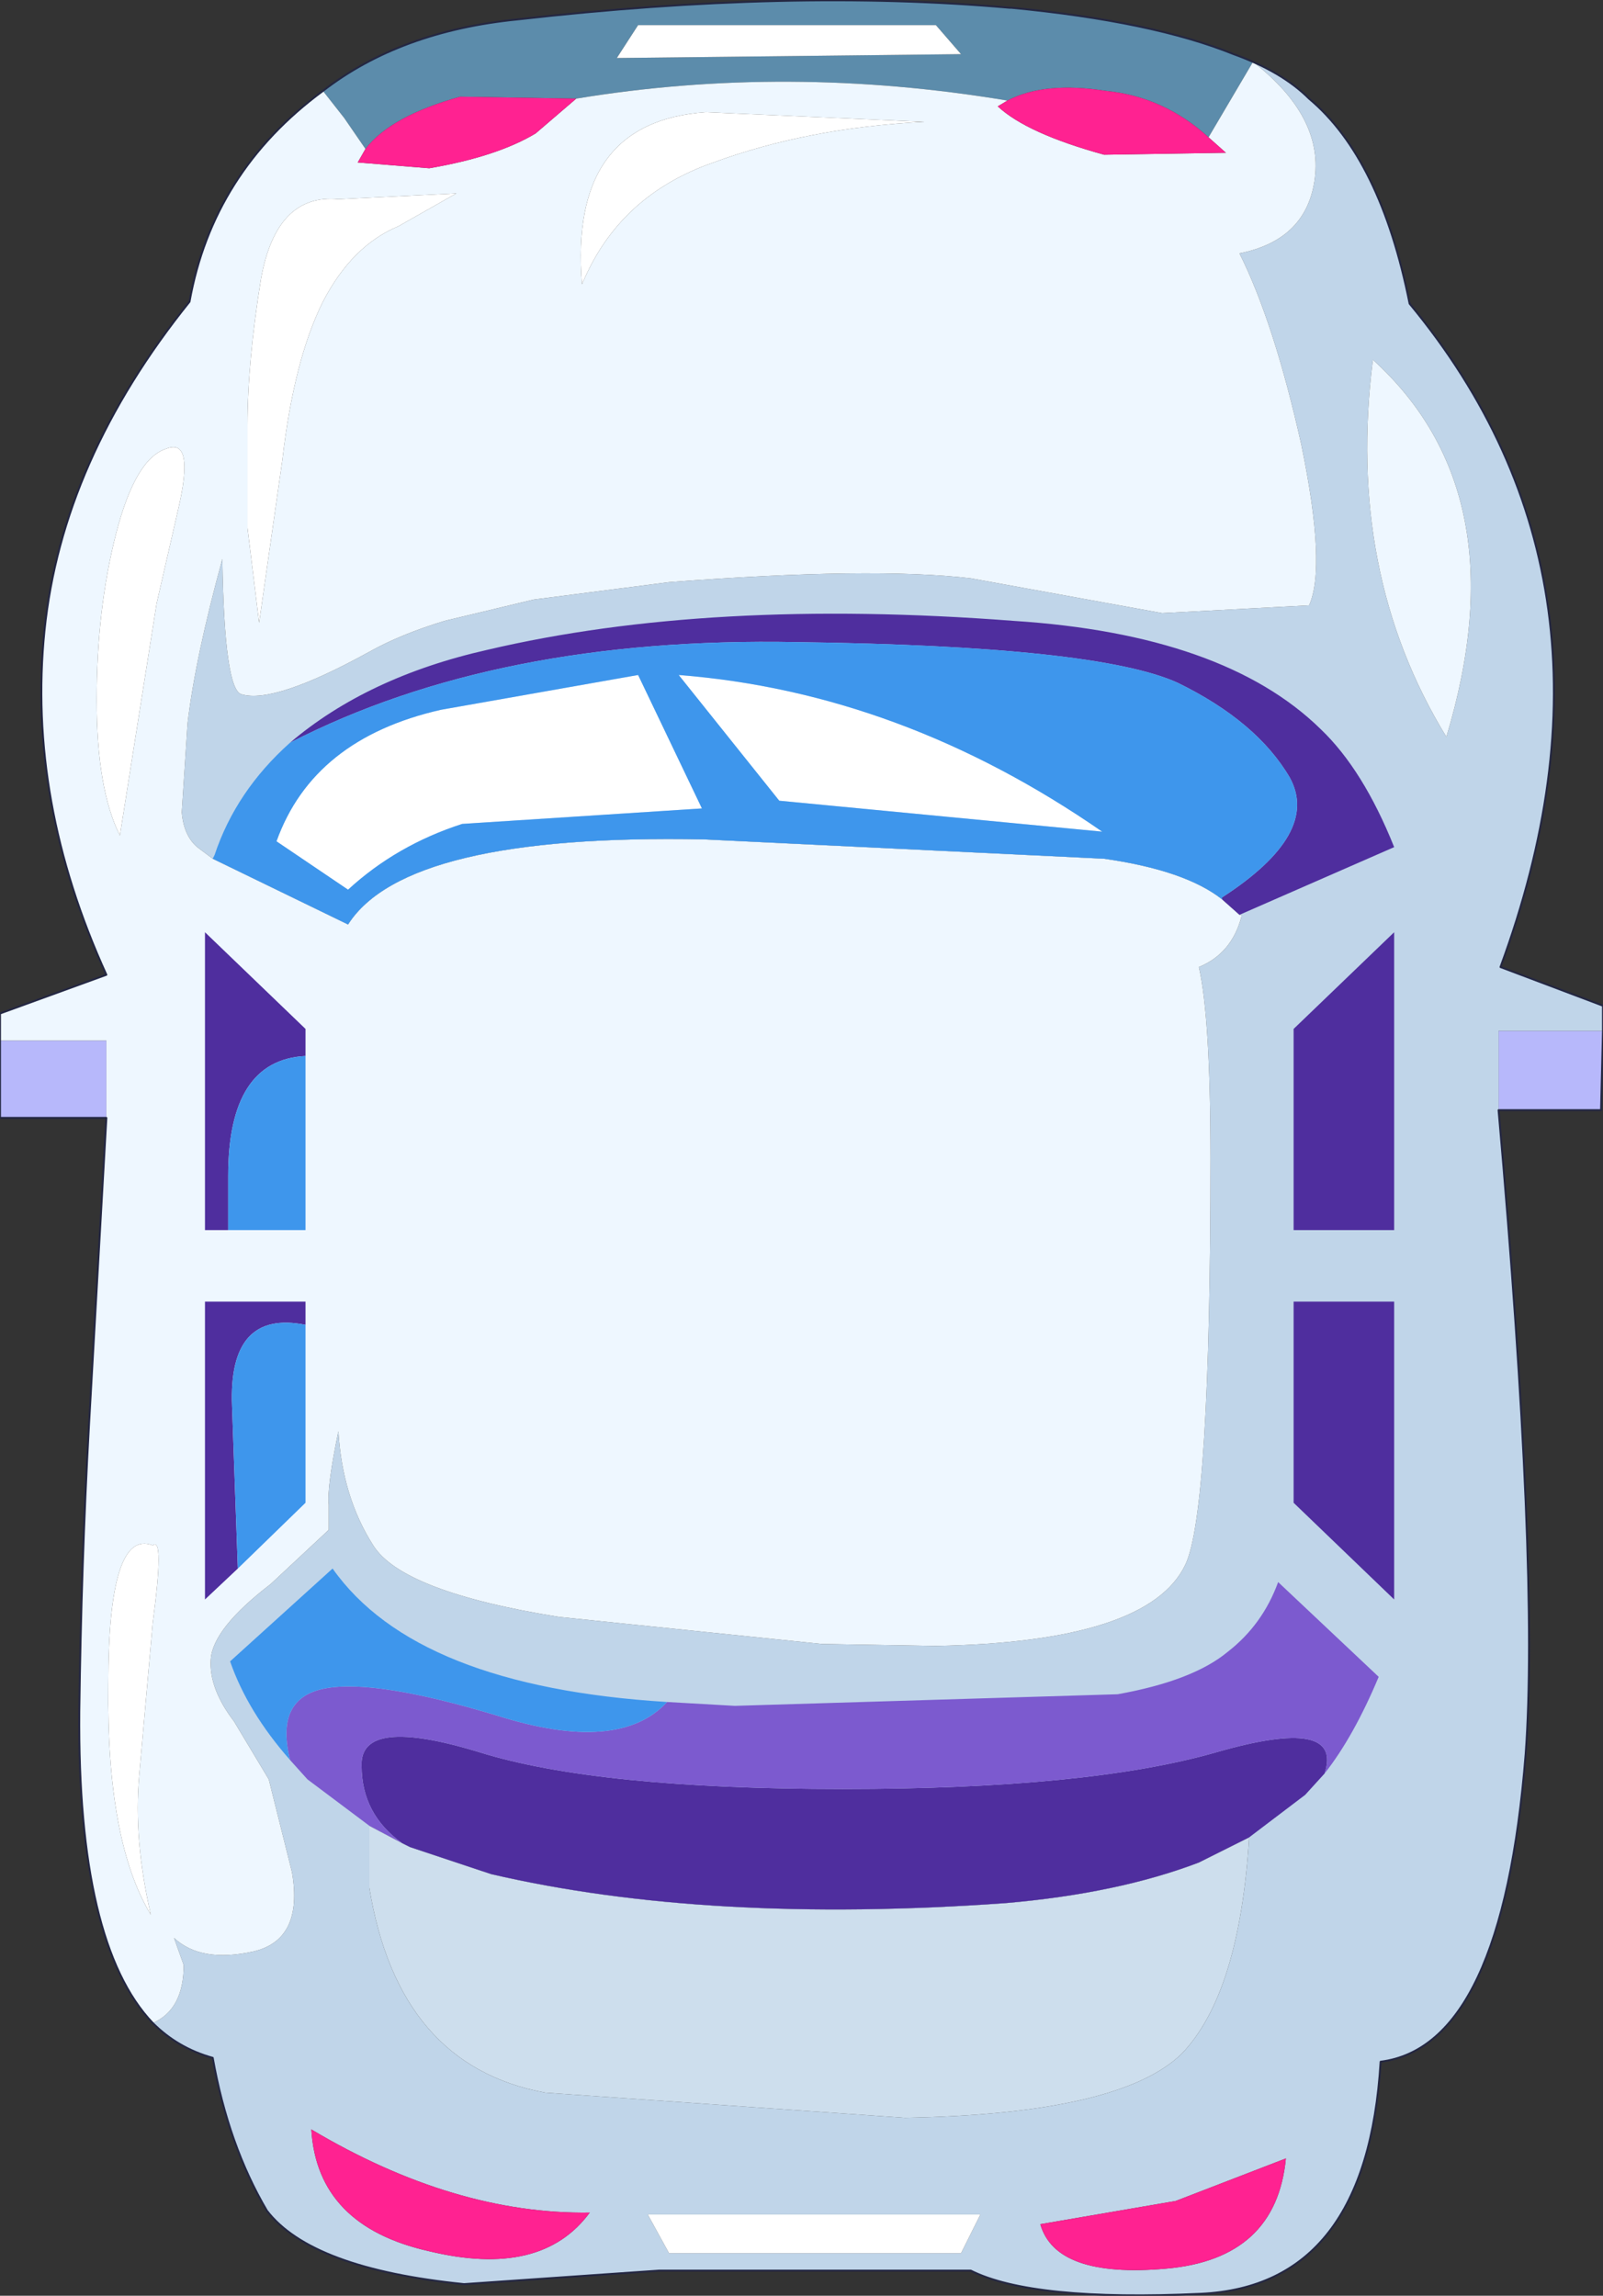
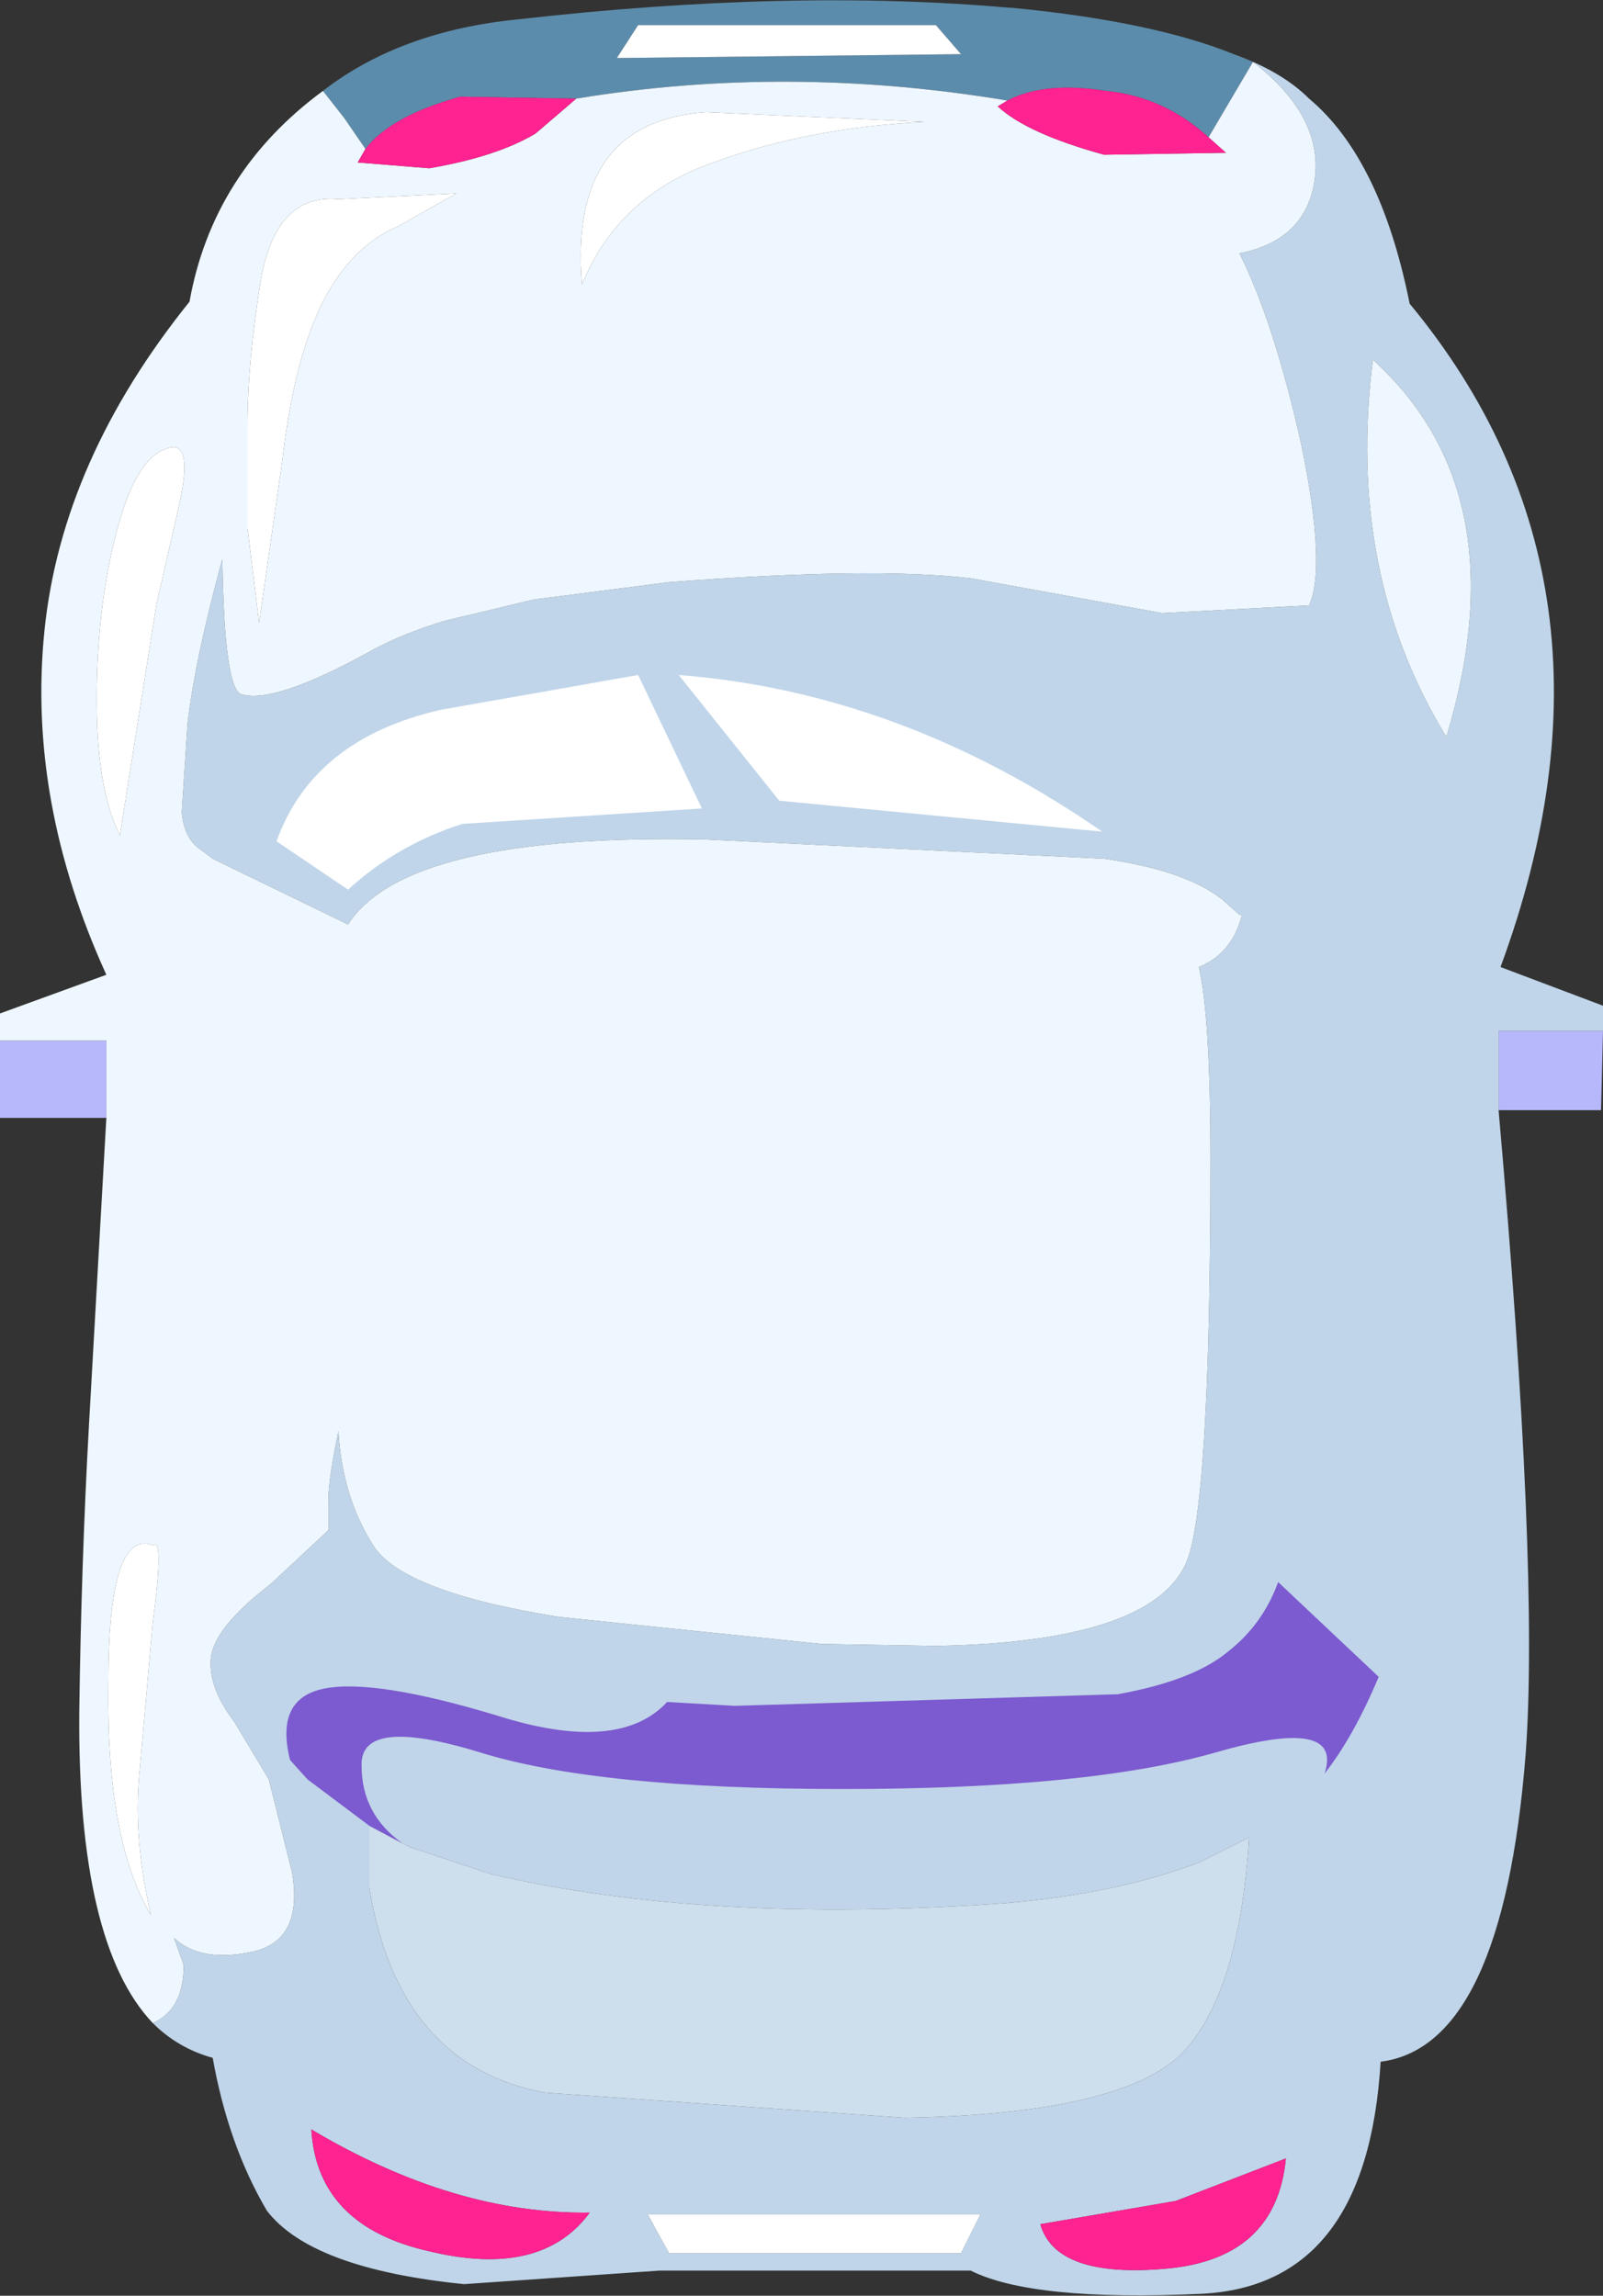
<svg xmlns="http://www.w3.org/2000/svg" height="59.35px" width="41.45px">
  <rect width="100%" height="100%" fill="#333333" stroke="none" />
  <g transform="matrix(1.0, 0.0, 0.0, 1.0, 0.0, 0.0)">
    <path d="M41.45 26.65 L41.4 28.7 38.75 28.7 38.75 26.65 41.45 26.65 M2.75 28.9 L0.0 28.9 0.0 26.9 2.75 26.9 2.75 28.9" fill="#b7b8fb" fill-rule="evenodd" stroke="none" />
    <path d="M38.75 28.7 Q39.8 40.6 39.45 45.35 38.85 52.9 35.7 53.3 35.35 59.1 31.05 59.3 26.7 59.5 25.1 58.7 L17.05 58.7 12.0 59.05 Q8.05 58.65 6.9 57.15 5.9 55.45 5.5 53.2 4.6 52.95 3.95 52.3 4.75 51.95 4.75 50.8 L4.5 50.1 Q5.2 50.75 6.55 50.45 7.85 50.15 7.55 48.4 L6.95 46.0 6.05 44.5 Q5.4 43.65 5.45 42.9 5.5 42.1 7.0 40.95 L8.5 39.55 8.5 38.9 Q8.45 38.45 8.75 37.0 8.85 38.7 9.65 39.95 10.4 41.15 14.45 41.8 L21.25 42.5 24.2 42.55 Q29.7 42.45 30.65 40.45 31.3 39.1 31.3 29.95 31.3 26.3 31.0 25.0 31.85 24.65 32.1 23.7 L32.1 23.65 32.05 23.65 31.6 23.25 Q30.65 22.5 28.55 22.2 L18.2 21.7 Q10.5 21.55 9.0 23.9 L5.5 22.2 5.1 21.9 Q4.75 21.6 4.7 21.0 L4.85 18.7 Q5.05 17.0 5.75 14.45 5.8 17.85 6.25 17.95 7.1 18.2 9.55 16.85 10.35 16.4 11.5 16.05 L13.8 15.5 17.3 15.05 Q22.55 14.65 25.1 14.95 L30.05 15.85 33.85 15.65 Q34.3 14.65 33.65 11.5 32.95 8.35 32.05 6.55 33.8 6.2 34.0 4.6 34.2 3.0 32.4 1.6 L31.9 1.4 Q33.15 1.85 33.85 2.55 35.7 4.1 36.45 7.85 42.45 15.1 38.8 25.0 L41.45 26.0 41.45 26.65 38.75 26.65 38.75 28.7 M35.5 9.3 Q34.8 14.8 37.4 19.05 39.3 12.75 35.5 9.3 M9.55 47.2 L9.55 48.8 Q10.3 53.4 14.1 54.1 L23.4 54.75 Q28.95 54.65 30.55 53.1 32.05 51.55 32.3 47.5 L31.0 48.15 Q28.9 48.95 26.0 49.2 18.3 49.75 12.7 48.45 L10.6 47.75 10.4 47.65 9.55 47.2 M30.4 56.9 L26.9 57.5 Q27.3 58.9 30.15 58.65 33.0 58.4 33.25 55.8 L30.4 56.9 M24.85 58.25 L25.35 57.25 16.75 57.25 17.3 58.25 24.85 58.25 M15.25 57.2 Q11.75 57.25 8.05 55.05 8.2 57.55 11.1 58.2 14.0 58.9 15.25 57.2" fill="#c0d5e9" fill-rule="evenodd" stroke="none" />
    <path d="M8.35 2.35 Q10.35 0.8 13.4 0.5 20.45 -0.3 26.1 0.2 L26.15 0.2 Q29.8 0.55 31.9 1.4 L32.4 1.6 31.25 3.55 Q30.1 2.5 28.6 2.35 27.0 2.1 26.05 2.6 20.35 1.65 14.9 2.55 L11.9 2.5 Q10.1 3.0 9.45 3.85 L8.9 3.05 8.35 2.35 M24.85 1.4 L24.2 0.65 16.5 0.65 15.95 1.5 24.85 1.4" fill="#5c8cab" fill-rule="evenodd" stroke="none" />
    <path d="M3.95 52.3 Q2.0 50.25 2.05 44.25 2.1 40.45 2.3 36.85 L2.75 28.9 2.75 26.9 0.0 26.9 0.0 26.2 2.75 25.2 Q0.7 20.7 1.15 16.3 1.6 11.9 4.9 7.8 5.5 4.45 8.35 2.35 L8.9 3.05 9.45 3.85 9.25 4.2 11.1 4.35 Q12.85 4.05 13.85 3.45 L14.9 2.55 Q20.35 1.65 26.05 2.6 L25.8 2.75 Q26.55 3.45 28.55 4.0 L31.7 3.95 31.25 3.55 32.4 1.6 Q34.2 3.0 34.0 4.6 33.8 6.2 32.05 6.55 32.95 8.35 33.65 11.5 34.3 14.65 33.85 15.65 L30.05 15.85 25.1 14.95 Q22.55 14.65 17.3 15.05 L13.8 15.5 11.5 16.05 Q10.35 16.4 9.55 16.85 7.1 18.2 6.25 17.95 5.8 17.85 5.75 14.45 5.05 17.0 4.85 18.7 L4.7 21.0 Q4.75 21.6 5.1 21.9 L5.5 22.2 9.0 23.9 Q10.5 21.55 18.2 21.7 L28.55 22.2 Q30.65 22.5 31.6 23.25 L32.05 23.65 32.1 23.65 32.1 23.7 Q31.85 24.65 31.0 25.0 31.3 26.3 31.3 29.95 31.3 39.1 30.65 40.45 29.7 42.45 24.2 42.55 L21.25 42.5 14.45 41.8 Q10.4 41.15 9.65 39.95 8.85 38.7 8.75 37.0 8.45 38.45 8.5 38.9 L8.5 39.55 7.0 40.95 Q5.5 42.1 5.45 42.9 5.4 43.65 6.05 44.5 L6.95 46.0 7.55 48.4 Q7.85 50.15 6.55 50.45 5.2 50.75 4.5 50.1 L4.75 50.8 Q4.75 51.95 3.95 52.3 M35.5 9.3 Q39.3 12.75 37.4 19.05 34.8 14.8 35.5 9.3 M3.0 13.8 Q2.5 15.75 2.5 18.1 2.5 20.4 3.1 21.6 L4.05 15.6 4.6 13.2 Q5.05 11.3 4.3 11.6 3.5 11.85 3.0 13.8 M18.25 2.9 Q14.7 3.15 15.05 7.35 16.0 5.05 18.45 4.2 20.9 3.3 23.9 3.15 L18.25 2.9 M10.3 5.85 L11.8 5.0 8.75 5.15 Q7.15 5.0 6.75 7.2 6.4 9.35 6.4 11.0 L6.4 13.65 6.7 16.1 7.3 11.9 Q7.6 9.3 8.35 7.8 9.1 6.35 10.3 5.85 M3.95 39.95 Q2.8 39.5 2.8 43.55 2.75 47.6 3.9 49.5 3.45 47.55 3.6 45.9 L3.95 41.95 Q4.25 39.7 3.95 39.95" fill="#eef7ff" fill-rule="evenodd" stroke="none" />
    <path d="M31.25 3.55 L31.7 3.95 28.55 4.0 Q26.55 3.45 25.8 2.75 L26.05 2.6 Q27.0 2.1 28.6 2.35 30.1 2.5 31.25 3.55 M14.9 2.55 L13.85 3.45 Q12.85 4.05 11.1 4.35 L9.25 4.2 9.45 3.85 Q10.1 3.0 11.9 2.5 L14.9 2.55 M30.4 56.9 L33.25 55.8 Q33.0 58.4 30.15 58.65 27.3 58.9 26.9 57.5 L30.4 56.9 M15.25 57.2 Q14.0 58.9 11.1 58.2 8.2 57.55 8.05 55.05 11.75 57.25 15.25 57.2" fill="#ff2291" fill-rule="evenodd" stroke="none" />
    <path d="M24.85 1.4 L15.95 1.5 16.5 0.65 24.2 0.65 24.85 1.4 M10.3 5.85 Q9.1 6.35 8.35 7.8 7.6 9.3 7.3 11.9 L6.7 16.1 6.4 13.65 6.4 11.0 Q6.4 9.35 6.75 7.2 7.15 5.0 8.75 5.15 L11.8 5.0 10.3 5.85 M18.25 2.9 L23.9 3.15 Q20.9 3.3 18.45 4.2 16.0 5.05 15.05 7.35 14.7 3.15 18.25 2.9 M3.0 13.8 Q3.5 11.85 4.3 11.6 5.05 11.3 4.6 13.2 L4.05 15.6 3.1 21.6 Q2.5 20.4 2.5 18.1 2.5 15.75 3.0 13.8 M3.95 39.95 Q4.25 39.7 3.95 41.95 L3.6 45.9 Q3.45 47.55 3.9 49.5 2.75 47.6 2.8 43.55 2.8 39.5 3.95 39.95 M24.85 58.25 L17.3 58.25 16.75 57.25 25.35 57.25 24.85 58.25" fill="#ffffff" fill-rule="evenodd" stroke="none" />
    <path d="M9.55 47.2 L10.4 47.65 10.6 47.75 12.7 48.45 Q18.3 49.75 26.0 49.2 28.9 48.95 31.0 48.15 L32.3 47.5 Q32.05 51.55 30.55 53.1 28.95 54.65 23.4 54.75 L14.1 54.1 Q10.3 53.4 9.55 48.8 L9.55 47.2" fill="#cddeed" fill-rule="evenodd" stroke="none" />
-     <path d="M41.45 26.65 L41.4 28.7 38.75 28.7 Q39.8 40.6 39.45 45.35 38.85 52.9 35.7 53.3 35.35 59.1 31.05 59.3 26.7 59.5 25.1 58.7 L17.05 58.7 12.0 59.05 Q8.05 58.65 6.9 57.15 5.9 55.45 5.5 53.2 4.6 52.95 3.95 52.3 2.0 50.25 2.05 44.25 2.1 40.45 2.3 36.85 L2.75 28.9 0.0 28.9 0.0 26.9 0.0 26.2 2.75 25.2 Q0.7 20.7 1.15 16.3 1.6 11.9 4.9 7.8 5.5 4.45 8.35 2.35 10.35 0.8 13.4 0.5 20.45 -0.3 26.1 0.2 L26.15 0.2 Q29.8 0.55 31.9 1.4 33.15 1.85 33.85 2.55 35.7 4.1 36.45 7.85 42.45 15.1 38.8 25.0 L41.45 26.0 41.45 26.65 Z" fill="none" stroke="#242742" stroke-linecap="round" stroke-linejoin="round" stroke-width="0.05" />
    <path d="M20.15 20.7 L17.55 17.45 Q23.3 17.9 28.5 21.5 L20.15 20.7 M9.0 23.0 L7.15 21.75 Q8.1 19.1 11.4 18.35 L16.5 17.45 18.15 20.9 11.95 21.3 Q10.25 21.85 9.0 23.0" fill="#ffffff" fill-rule="evenodd" stroke="none" />
-     <path d="M31.6 23.25 L31.6 23.2 Q34.15 21.55 33.35 20.1 32.5 18.65 30.45 17.65 28.35 16.7 20.6 16.6 12.85 16.45 7.5 19.2 9.5 17.5 12.6 16.8 18.35 15.45 26.2 16.05 31.65 16.4 34.15 18.85 35.25 19.9 36.05 21.9 L32.05 23.65 31.6 23.25 M5.9 31.8 L5.3 31.8 5.3 24.1 7.9 26.6 7.9 27.3 Q5.9 27.4 5.9 30.4 L5.9 31.8 M6.15 40.55 L5.3 41.35 5.3 33.65 7.9 33.65 7.9 34.25 Q5.9 33.85 6.0 36.35 L6.15 40.55 M34.25 45.85 L33.75 46.4 32.3 47.5 31.0 48.15 Q28.9 48.95 26.0 49.2 18.3 49.75 12.7 48.45 L10.6 47.75 10.4 47.65 Q9.35 46.9 9.35 45.65 9.3 44.35 12.4 45.3 15.45 46.25 21.8 46.25 28.15 46.25 31.45 45.3 34.75 44.35 34.25 45.85 M36.05 31.8 L33.45 31.8 33.45 26.6 36.05 24.1 36.05 31.8 M33.45 33.65 L36.05 33.65 36.05 41.35 33.45 38.85 33.45 33.65" fill="#4f2e9e" fill-rule="evenodd" stroke="none" />
    <path d="M17.25 44.0 L19.0 44.1 28.9 43.8 Q30.85 43.45 31.75 42.7 32.65 42.0 33.05 40.9 L35.65 43.35 Q35.0 44.9 34.25 45.85 34.75 44.35 31.45 45.3 28.15 46.25 21.8 46.25 15.45 46.25 12.4 45.3 9.3 44.35 9.35 45.65 9.35 46.9 10.4 47.65 L9.55 47.2 7.95 46.0 7.5 45.5 Q7.1 43.9 8.4 43.65 9.7 43.4 12.85 44.35 16.0 45.35 17.25 44.0" fill="#7c5acf" fill-rule="evenodd" stroke="none" />
-     <path d="M7.5 19.2 Q12.85 16.45 20.6 16.6 28.35 16.7 30.45 17.65 32.5 18.65 33.35 20.1 34.15 21.55 31.6 23.2 L31.6 23.25 Q30.65 22.5 28.55 22.2 L18.2 21.7 Q10.5 21.55 9.0 23.9 L5.5 22.2 5.55 22.1 Q6.1 20.45 7.5 19.2 M9.0 23.0 Q10.25 21.85 11.95 21.3 L18.15 20.9 16.5 17.45 11.4 18.35 Q8.1 19.1 7.15 21.75 L9.0 23.0 M20.15 20.7 L28.5 21.5 Q23.3 17.9 17.55 17.45 L20.15 20.7 M5.9 31.8 L5.9 30.4 Q5.9 27.4 7.9 27.3 L7.9 31.8 5.9 31.8 M6.15 40.55 L6.0 36.35 Q5.9 33.85 7.9 34.25 L7.9 38.85 6.15 40.55 M7.5 45.5 Q6.4 44.25 5.95 42.95 L8.6 40.55 Q10.75 43.6 17.25 44.0 16.0 45.35 12.85 44.35 9.7 43.4 8.4 43.65 7.1 43.9 7.5 45.5" fill="#3e96ec" fill-rule="evenodd" stroke="none" />
  </g>
</svg>